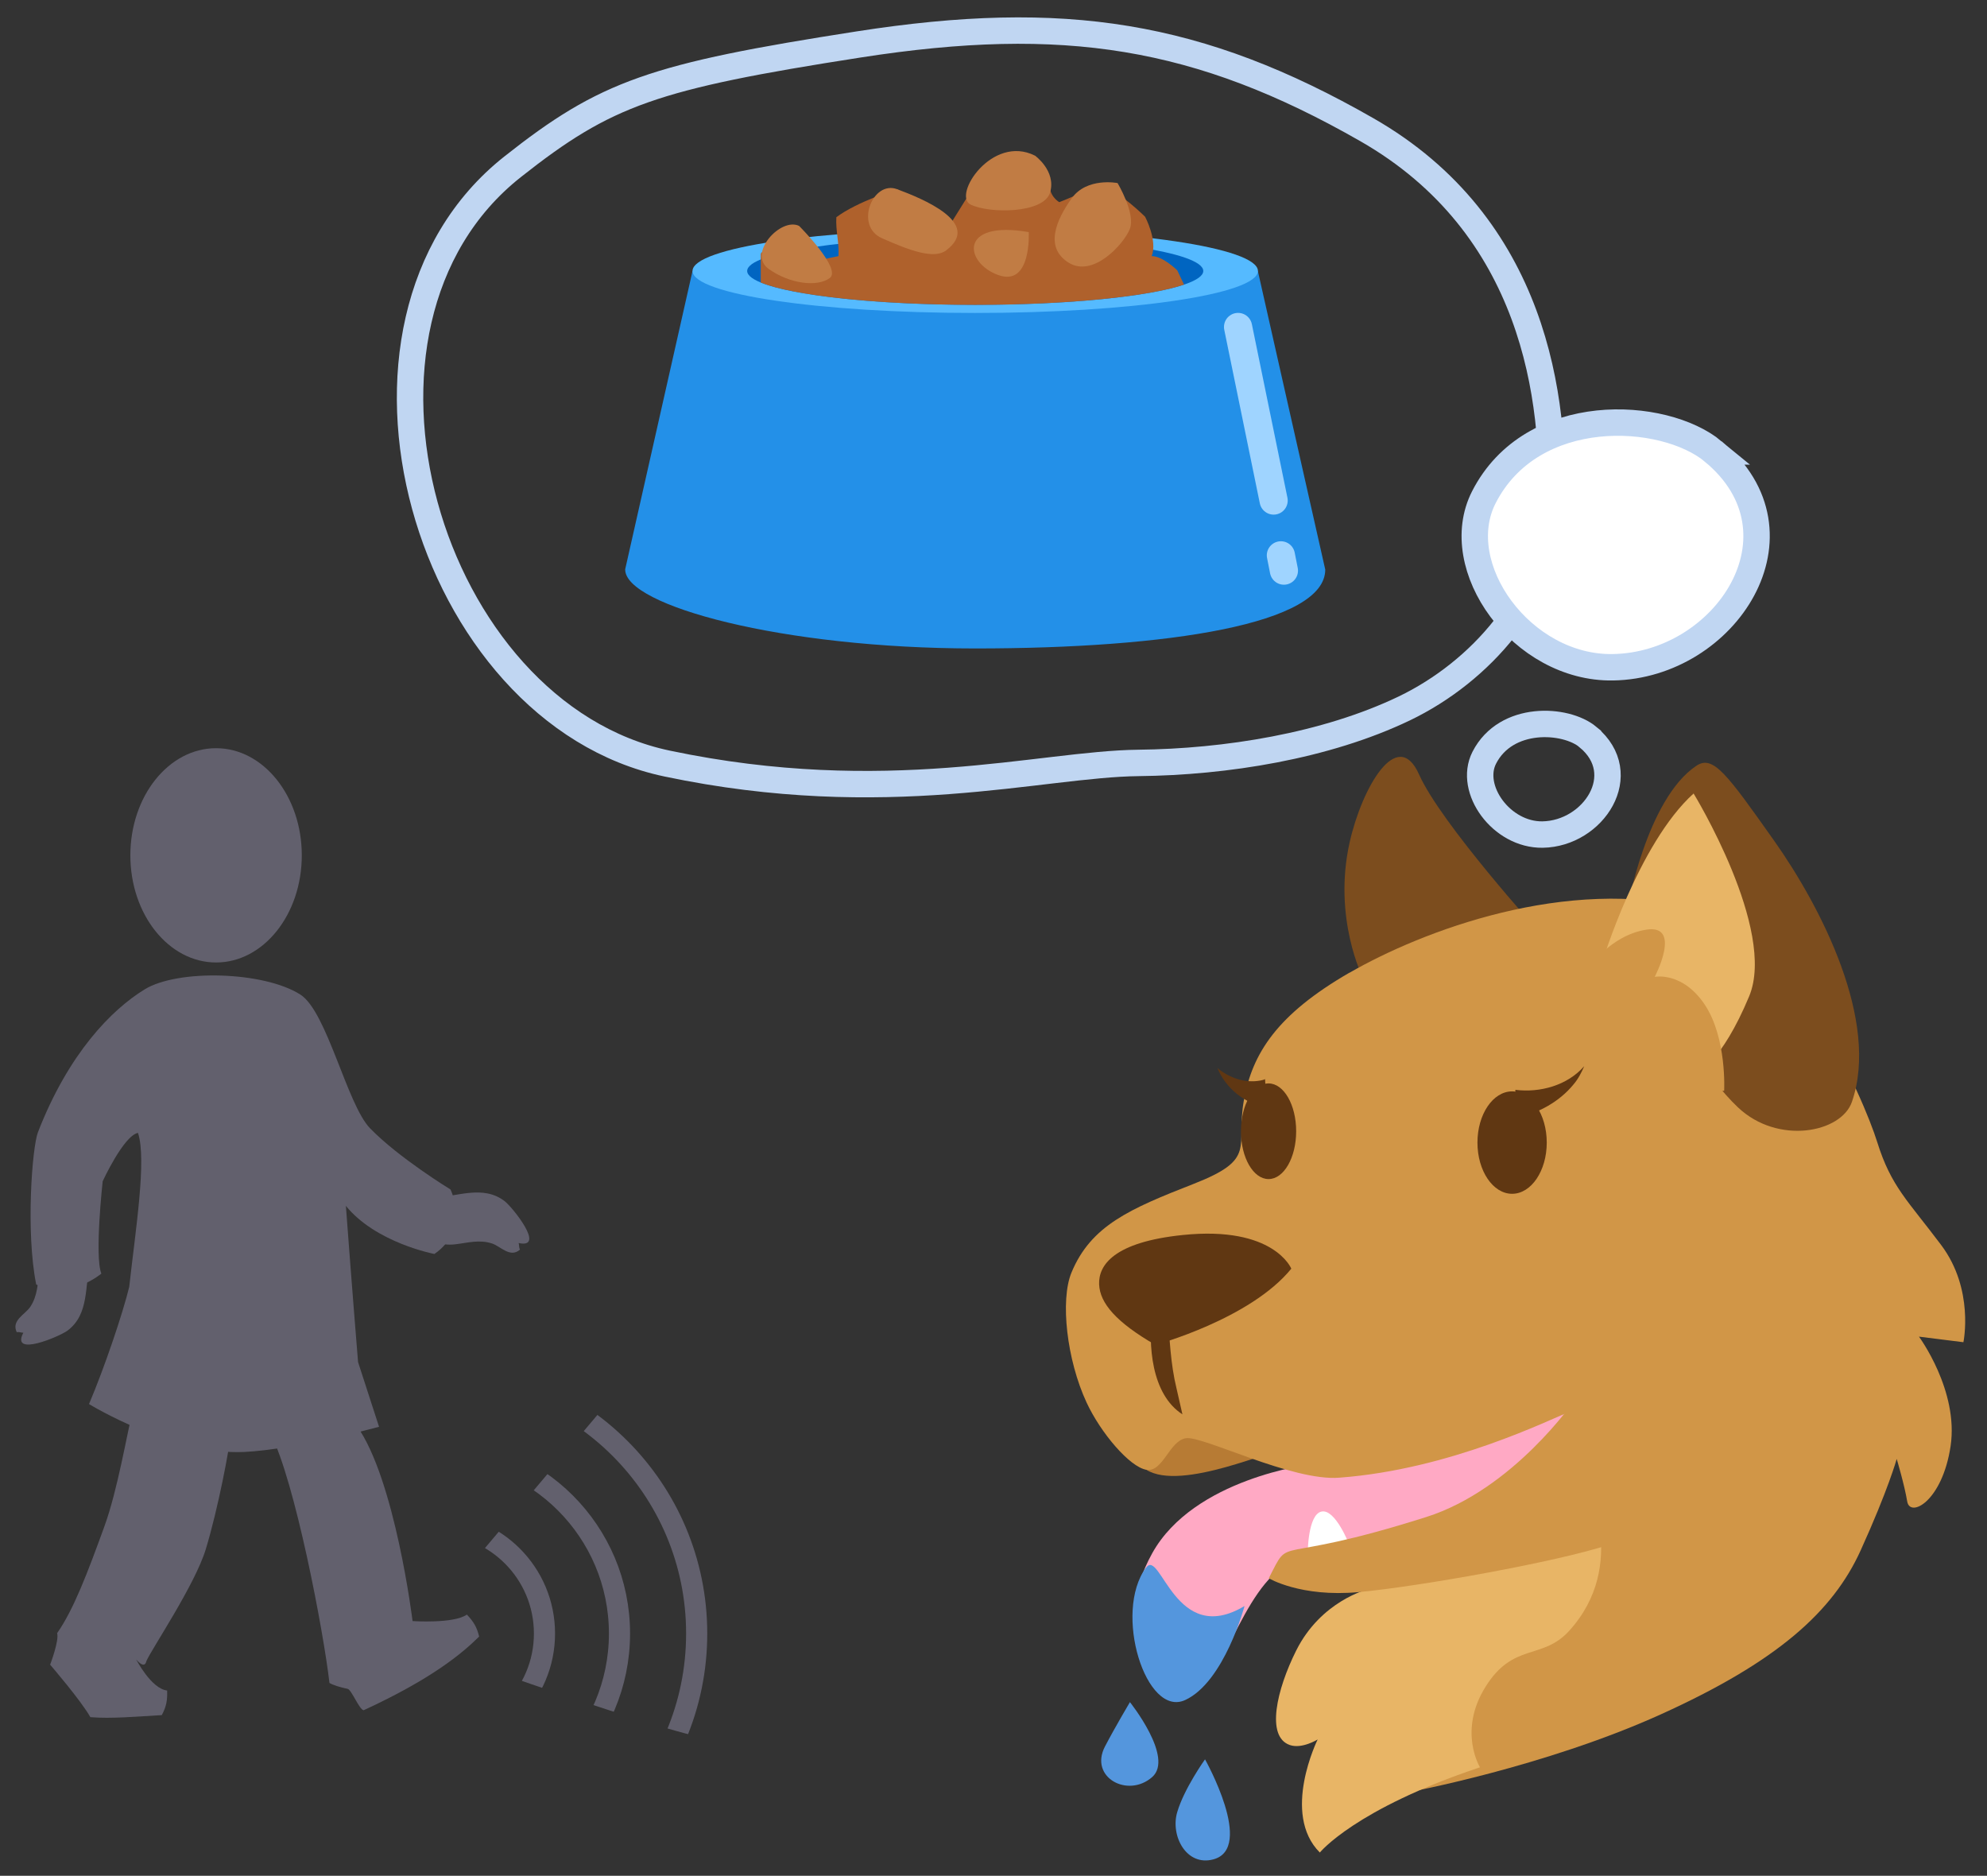
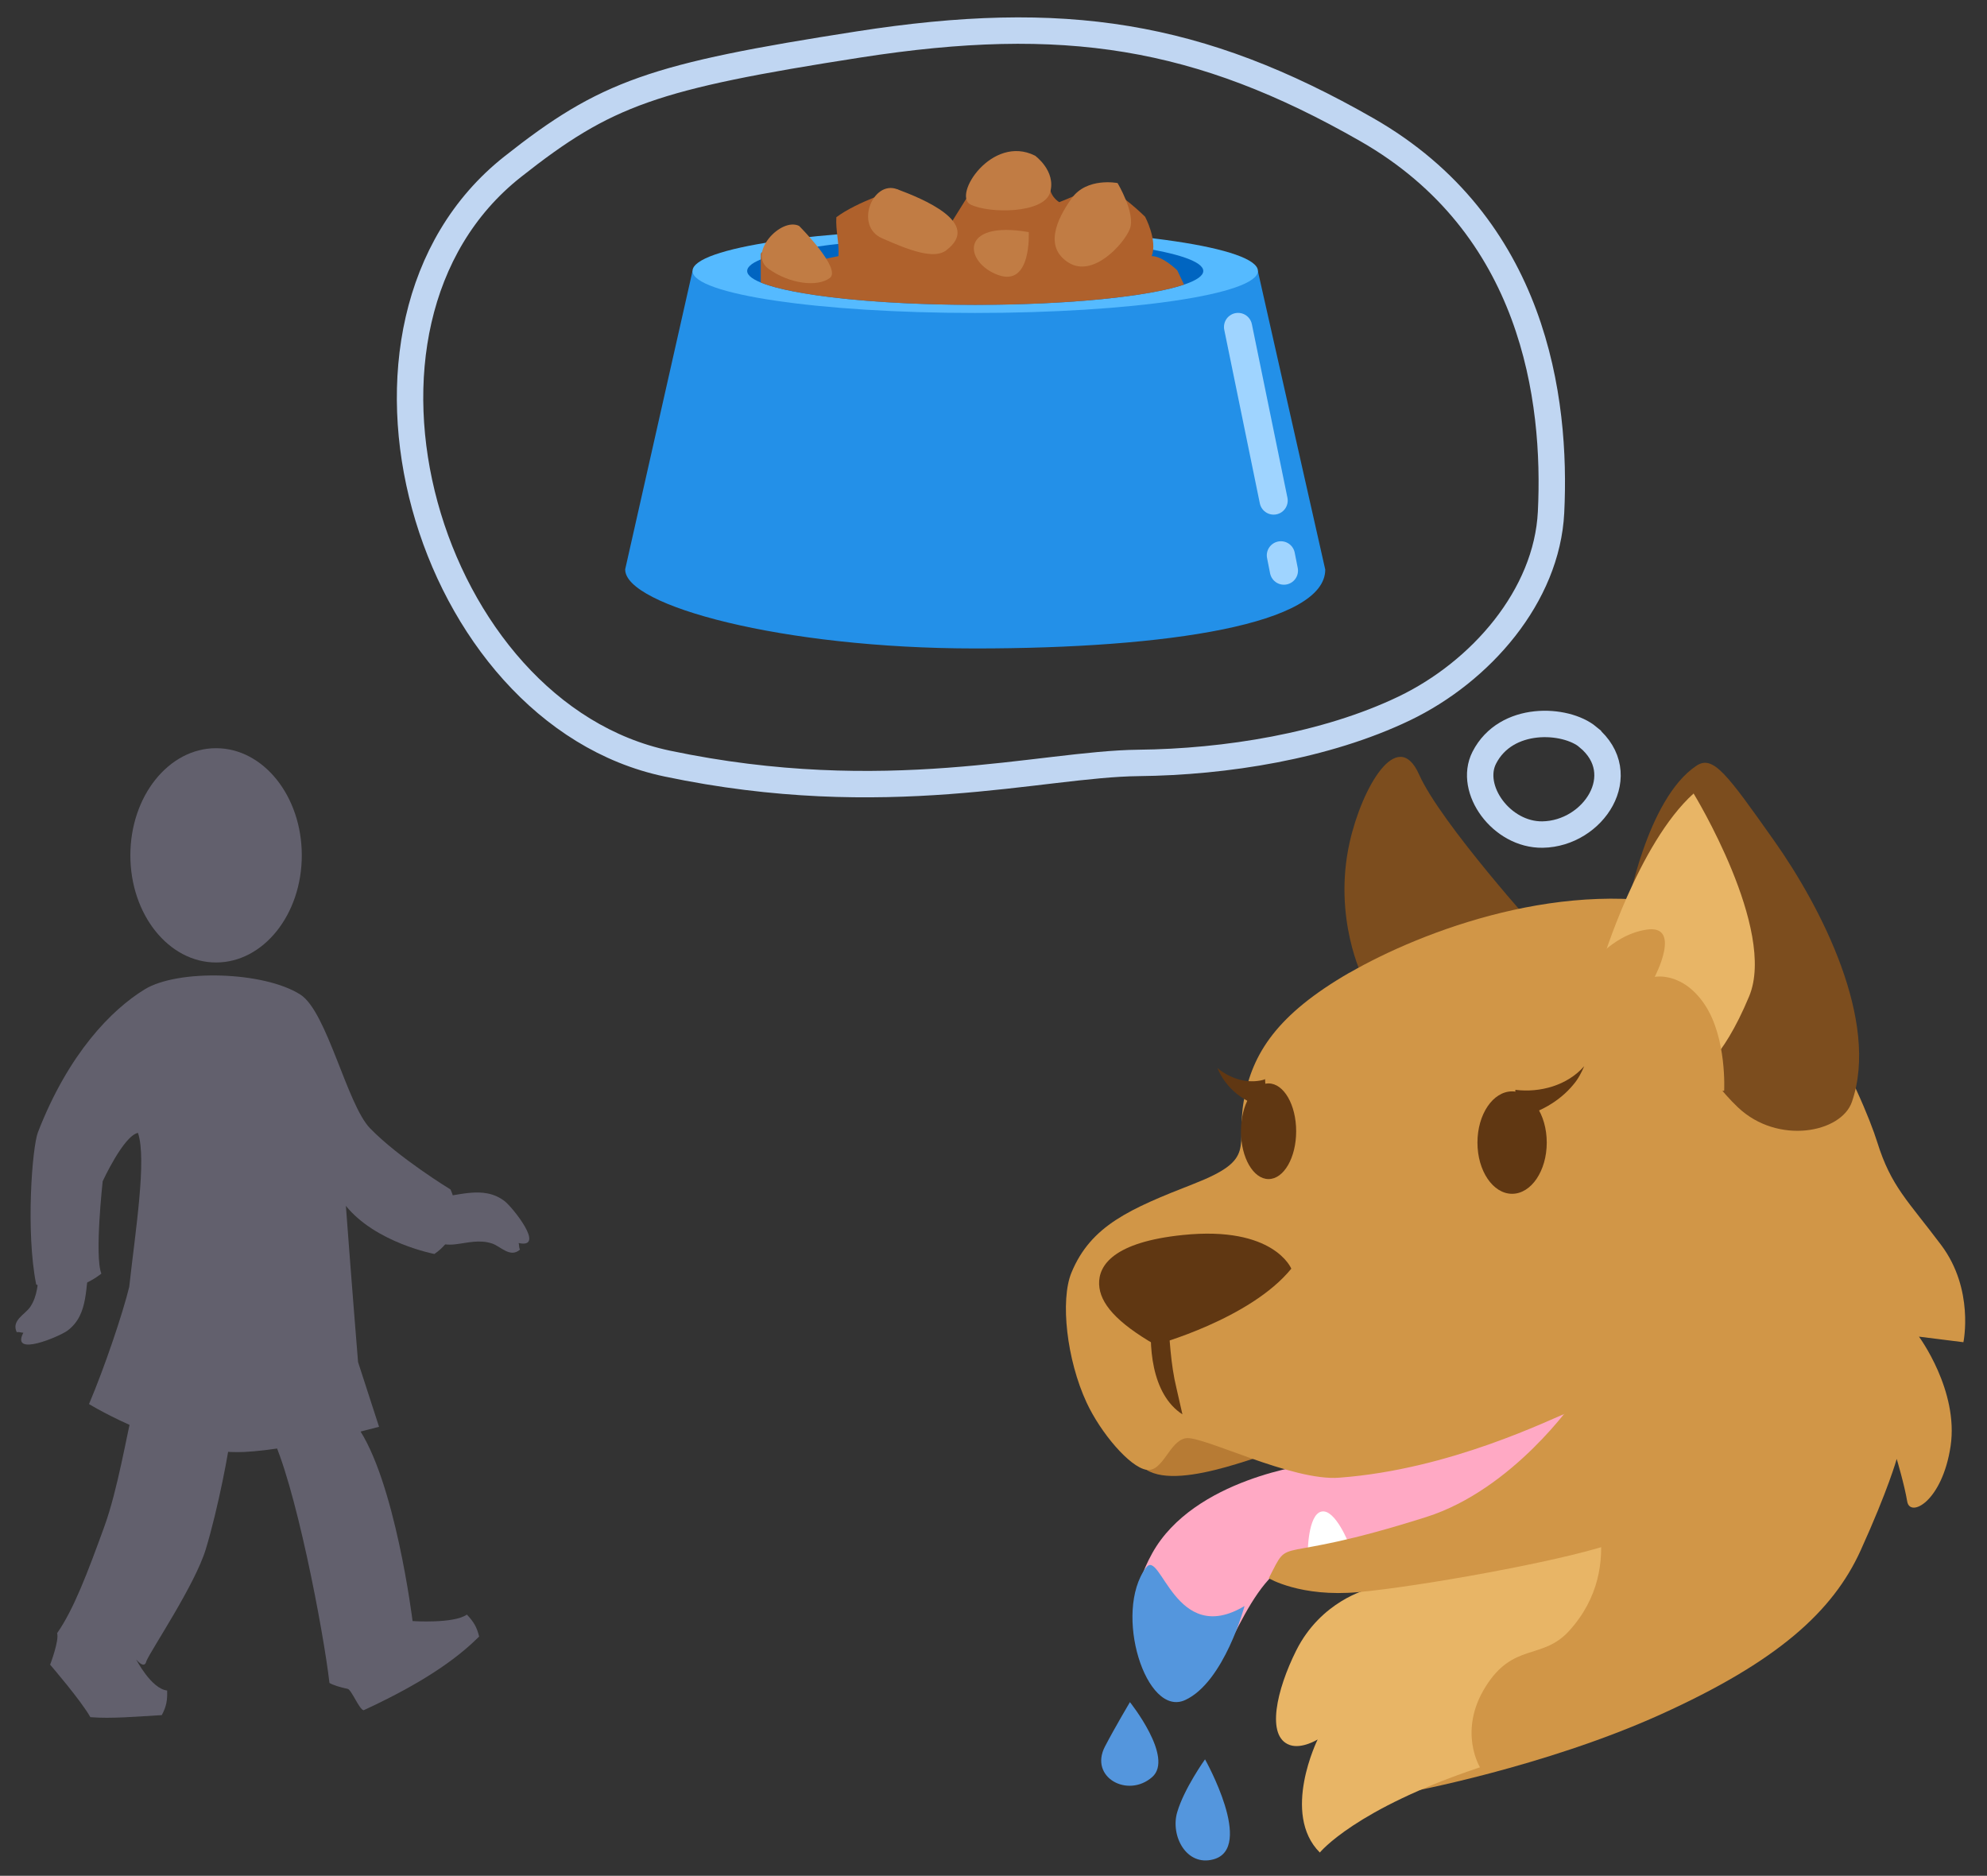
<svg xmlns="http://www.w3.org/2000/svg" viewBox="0 0 282.13 266.3">
  <rect x="0" y="0" width="282.13" height="266.3" fill="#333333" stroke="none" />
  <defs>
    <style>
      .cls-1, .cls-2, .cls-3 {
        stroke-linecap: round;
      }

      .cls-1, .cls-2, .cls-3, .cls-4 {
        stroke-miterlimit: 10;
      }

      .cls-1, .cls-3 {
        stroke: #c0d6f2;
        stroke-width: 3.75px;
      }

      .cls-1, .cls-5 {
        fill: #fff;
      }

      .cls-6 {
        opacity: .5;
      }

      .cls-7 {
        fill: #af612c;
      }

      .cls-7, .cls-8, .cls-9, .cls-10, .cls-11, .cls-5, .cls-12, .cls-13, .cls-14, .cls-15, .cls-16, .cls-17, .cls-18, .cls-19, .cls-20 {
        stroke-width: 0px;
      }

      .cls-8 {
        fill: #d19647;
      }

      .cls-2 {
        stroke: #9fd4ff;
        stroke-width: 4px;
      }

      .cls-2, .cls-9, .cls-3, .cls-4 {
        fill: none;
      }

      .cls-10 {
        fill: #918ea8;
      }

      .cls-11 {
        fill: #ffa9c4;
      }

      .cls-12 {
        fill: #b77b34;
      }

      .cls-13 {
        fill: #603712;
      }

      .cls-14 {
        fill: #e8b566;
      }

      .cls-21 {
        clip-path: url(#clippath);
      }

      .cls-15 {
        fill: #2390e8;
      }

      .cls-4 {
        stroke: #918ea8;
        stroke-width: 3px;
      }

      .cls-16 {
        fill: #5496dd;
      }

      .cls-17 {
        fill: #0065c1;
      }

      .cls-18 {
        fill: #7c4d1e;
      }

      .cls-19 {
        fill: #c17c44;
      }

      .cls-20 {
        fill: #55baff;
      }
    </style>
    <clipPath id="clippath">
-       <path class="cls-9" d="m101.77,246.78c-1.21,1.57-43.98-13.9-43.98-13.9l31.66-37.48s28.47,30.39,12.32,51.38Z" />
-     </clipPath>
+       </clipPath>
  </defs>
  <g id="Layer_2" data-name="Layer 2">
    <path class="cls-12" d="m182.36,205.86c-1.18-.39-14.57,5.95-19.59,2.8s2.8-8.95,2.8-8.95l16.79,6.16Z" />
    <path class="cls-18" d="m218.57,132.35s-14-15.48-17.08-22.4-8.13,1.91-9.86,9.65c-2.41,10.78,1.9,19.25,1.9,19.25l25.04-6.5Z" />
    <path class="cls-11" d="m186.08,207.89s-16.56,1.97-22.48,12.62c-5.92,10.65-.79,20.9,4.73,20.11s7.49-14.99,14.99-18.93c7.49-3.94,18.54-4.34,28-9.07,9.47-4.73,18.54-16.56,15.78-20.51s-41.02,15.78-41.02,15.78Z" />
    <path class="cls-8" d="m191.6,138.09c-10.25,5.92-13.8,11.44-14.99,18.14-1.18,6.7,1.97,8.28-7.1,11.83s-14.61,5.91-17.38,12.62c-1.61,3.92-.67,12.36,2.15,18.43,2,4.31,6.12,9.16,8.49,9.55s3.23-4.08,5.6-4.48,15.11,6.16,21.83,5.6c15.78-1.18,29.79-8.24,33.02-9.51,3.36,4.48-35.56,30.9-35.56,30.9l12.23,23.28s19.32-3.56,35.89-11.05c16.56-7.49,24.45-14.59,28.4-23.27,3.94-8.68,5.13-13.01,5.13-13.01,0,0,1.1,3.67,1.49,6.03.39,2.37,4.97.05,6.16-7.84,1.18-7.89-4.49-15.55-4.49-15.55l6.31.79s1.58-7.49-3.16-13.8c-4.73-6.31-7.1-8.28-9.07-14.59-1.97-6.31-12.1-29.65-25.64-33.13-18.43-4.73-39.04,3.16-49.3,9.07Z" />
    <path class="cls-14" d="m194.19,225.64s-6.61,1.61-10.15,8.69c-2.76,5.52-4.34,12.23-.89,13.41,1.71.59,3.94-.79,3.94-.79,0,0-5.21,10.53.31,16.05,0,0,4.99-6.19,22.74-12.1,0,0-3.16-5.13.79-11.44,3.94-6.31,8.04-3.76,11.83-7.89,8.68-9.47,2.37-21.31,2.37-21.31l-30.93,15.38Z" />
    <path class="cls-16" d="m162.73,222.55c2.06-2.81,4.12,11.37,13.98,5.45,0,0-2.87,10.79-8.43,13.35-5.56,2.56-10.26-12.4-5.56-18.81Z" />
    <path class="cls-16" d="m160.44,241.64s-2.15,3.62-3.55,6.31c-2.27,4.37,3.24,7.37,6.7,4.34,3.16-2.76-3.16-10.65-3.16-10.65Z" />
    <path class="cls-16" d="m171.09,249.78s-2.96,4.14-3.94,7.49c-.99,3.35,1.3,7.73,5.13,6.7,5.92-1.58-1.18-14.2-1.18-14.2Z" />
    <g>
      <path class="cls-13" d="m156.06,182.32c.1,2.7,2.46,5.42,7.99,8.61,0,0,13.47-3.65,19.3-10.82,0,0-2.46-6.12-15.41-4.78-9.81,1.01-11.97,4.29-11.88,6.99Z" />
      <path class="cls-13" d="m165.82,186.29c.21,3.51.39,7.4,1.23,10.81,0,0,.84,3.69.84,3.69-4.43-2.86-4.91-9.91-4.25-14.68,0,0,2.18.18,2.18.18h0Z" />
    </g>
    <path class="cls-3" d="m94.72,108.4c31.15,6.55,53.04.06,66.94-.09,12.33-.13,26.57-2.38,37.74-7.74,10.86-5.22,20.24-15.95,20.83-27.85.79-16.1-2.38-40.71-26.16-54.31C170.28,4.8,151.07,1.77,121.92,6.31c-29.14,4.54-35.86,6.87-49.15,17.38-28.37,22.44-12.14,77.54,21.95,84.71Z" />
    <path class="cls-5" d="m185.68,220.51s0-5.52,1.97-5.92,3.94,4.73,3.94,4.73l-5.92,1.18Z" />
    <path class="cls-8" d="m223.54,198.82s-8.67,12.63-21.04,16.55c-22.38,7.1-19.03,2.24-22.35,8.69,0,0,4.52,2.72,12.72,1.97,8.68-.79,28.4-4.34,35.49-6.7s13.31-19.32,13.31-19.32l-18.14-1.18Z" />
    <ellipse class="cls-13" cx="214.7" cy="162.21" rx="4.92" ry="7.27" />
    <ellipse class="cls-13" cx="180.12" cy="160.6" rx="3.92" ry="6.79" />
    <g class="cls-6">
      <ellipse class="cls-10" cx="30.68" cy="121.43" rx="12.17" ry="15.21" />
      <path class="cls-10" d="m18.84,200.32c-.82,3.23-2.13,11.2-4.02,16.39-2.41,6.63-4.35,11.77-6.71,15.15.32,1.03-.99,4.47-.99,4.47,0,0,4.38,5.08,5.71,7.45,2.98.25,6.72-.1,10.14-.29.66-1.23.81-2.12.76-3.49-2.26-.25-4.4-4.42-4.4-4.42,0,0,1.18,1.49,1.45.25.75-1.74,6.89-10.8,8.44-15.9,1.74-5.71,3.43-14.57,3.52-16.39l-13.91-3.23Z" />
      <path class="cls-10" d="m38.42,203.55c3.47,6.73,7.52,28.07,8.36,35.37.53.32,1.46.6,2.58.84.55.12,1.65,2.94,2.27,3.04,9.69-4.47,13.96-8.05,16.4-10.46-.32-1.36-.8-2.13-1.74-3.12-1.86,1.32-7.71.92-7.71.92,0,0-2.48-20.13-7.93-27.73l-12.23,1.15Z" />
      <path class="cls-10" d="m12.83,179.12c-2.94-2.18-6.54-2.97-7.23,1.36-.27,1.72-.24,3.46-1.3,5.05-.72,1.08-2.73,1.92-1.92,3.6.39-.08.57.08.94.07-1.87,3.54,5.15.52,6.24-.28,3.18-2.34,2.43-6.48,3.27-9.79Z" />
      <path class="cls-10" d="m63.97,168.87s-7.32-4.46-11.43-8.69c-3.27-3.37-6.11-16.57-9.89-18.98-5.2-3.31-17.38-3.64-22.11-.74-4.73,2.9-10.82,9.12-15.15,20.28-.82,2.1-1.75,14.1-.25,21.61,4.78,2.27,9.25-1.54,9.25-1.54-.99-2.48.19-13.11.19-13.11,0,0,2.96-6.45,5.01-6.87,1.27,3.76-.36,13.9-1.24,21.86-.9,3.73-3.5,11.44-5.71,16.64,0,0,11.89,7.3,22.07,6.8,7.19-.35,19.11-3.57,19.11-3.57l-2.98-9.19s-.87-10.6-1.73-22.18c4.26,5.26,12.57,6.83,12.57,6.83,5.06-3.47,2.29-9.14,2.29-9.14Z" />
      <path class="cls-10" d="m61.36,170.06c-1.3,3.42-1.08,7.1,3.28,6.59,1.73-.2,3.39-.71,5.21-.12,1.24.4,2.59,2.11,3.98.87-.18-.35-.08-.57-.19-.93,3.91.84-.89-5.09-1.97-5.93-3.12-2.42-6.9-.58-10.31-.49Z" />
    </g>
    <g class="cls-6">
      <g class="cls-21">
        <g>
          <circle class="cls-4" cx="61.75" cy="231.91" r="37.17" />
          <circle class="cls-4" cx="61.75" cy="231.91" r="26.21" />
          <circle class="cls-4" cx="61.75" cy="231.91" r="15.56" />
        </g>
      </g>
    </g>
-     <path class="cls-1" d="m243.26,64.09c-7.03-5.81-25.73-6.89-32.57,6.5-5.03,9.86,5.39,24.35,18.32,24.14,16.03-.26,28.31-19.01,14.24-30.64Z" />
    <path class="cls-3" d="m225.47,104.63c-3.18-2.63-11.63-3.11-14.72,2.94-2.27,4.45,2.44,11,8.28,10.91,7.24-.12,12.79-8.59,6.44-13.84Z" />
    <path class="cls-13" d="m215.16,154.72c3.5.44,7.39-.62,9.78-3.36-.38.88-.84,1.8-1.5,2.57-2.03,2.49-4.98,4.09-8.13,4.79,0,0-.15-4-.15-4h0Z" />
    <path class="cls-18" d="m231.01,129.22s2.76-15.78,9.86-20.51c2.37-1.58,4.34,1.18,11.04,10.65s14.99,25.64,11.04,37.07c-1.51,4.39-10.51,6.14-16.17.79-9.08-8.59-15.78-28-15.78-28Z" />
    <path class="cls-14" d="m227.46,136.71s5.13-16.96,13.01-24.06c0,0,11.83,19.32,7.89,28.79s-7.49,11.04-7.49,11.04l-13.41-15.78Z" />
    <path class="cls-8" d="m225.49,137.5s3.16-4.73,8.28-5.52,1.18,6.7,1.18,6.7c0,0,3.94-.79,7.1,3.94,3.16,4.73,2.76,12.23,2.76,12.23l-10.65.79-8.68-18.14Z" />
    <path class="cls-13" d="m179.87,157.19c-3.14-.47-5.83-2.7-7.02-5.57,1.7,1.42,3.94,2.18,6.11,1.78.24-.05.59-.12.66-.21l.25,3.99h0Z" />
  </g>
  <g id="Layer_1" data-name="Layer 1">
    <g>
      <path class="cls-15" d="m88.77,80.86c0,5.11,22.25,11.2,49.7,11.2,27.45,0,49.7-3.48,49.7-11.2l-9.57-42.39h-80.27s-9.57,42.39-9.57,42.39Z" />
      <ellipse class="cls-20" cx="138.47" cy="38.47" rx="40.14" ry="5.96" />
      <ellipse class="cls-17" cx="138.47" cy="38.47" rx="32.38" ry="4.81" />
      <line class="cls-2" x1="175.79" y1="46.42" x2="180.84" y2="71.06" />
      <line class="cls-2" x1="181.87" y1="78.84" x2="182.3" y2="81.01" />
      <path class="cls-7" d="m108.04,40.12c4.53,1.84,16.45,3.16,30.43,3.16,13.25,0,24.64-1.18,29.65-2.87l-.96-2.03s-2.07-2.04-3.63-2.02c.85-2.25-.94-5.59-.94-5.59,0,0-3.36-3.36-6.41-4.72-1.18.84-5.77,2.65-5.77,2.65,0,0-1.67-.89-1.36-3.08-2.35-.12-8.05-1.15-9.92-.51l-4.03,6.46-7.72-4.71s-5.65,1.74-8.63,3.98c-.11,1.92.42,3.6.3,5.52-1.58.32-2.72.56-4.21.87-.96-2.67-1.5-4.76-4.26-4.33l-2.56,3.1v4.13Z" />
      <path class="cls-19" d="m158.68,25.99s2.61,4.35,1.74,6.52-5.22,6.95-8.69,4.78c-3.48-2.17-1.74-6.09.43-9.13s6.52-2.17,6.52-2.17Z" />
      <path class="cls-19" d="m146.07,32.95s.43,7.82-4.35,6.09-5.65-7.82,4.35-6.09Z" />
      <path class="cls-19" d="m146.94,22.08s3.04,2.17,2.17,5.22-8.69,3.04-11.3,1.74,3.04-10,9.13-6.95Z" />
      <path class="cls-19" d="m134.34,35.55c-1.74,1.3-5.22,0-9.13-1.74-3.91-1.74-1.3-8.26,2.17-6.95,3.48,1.3,12.17,4.78,6.95,8.69Z" />
      <path class="cls-19" d="m113.47,32.08s6.09,6.09,4.35,7.39-5.65.87-8.69-1.3c-3.04-2.17,1.74-7.39,4.35-6.09Z" />
    </g>
  </g>
</svg>